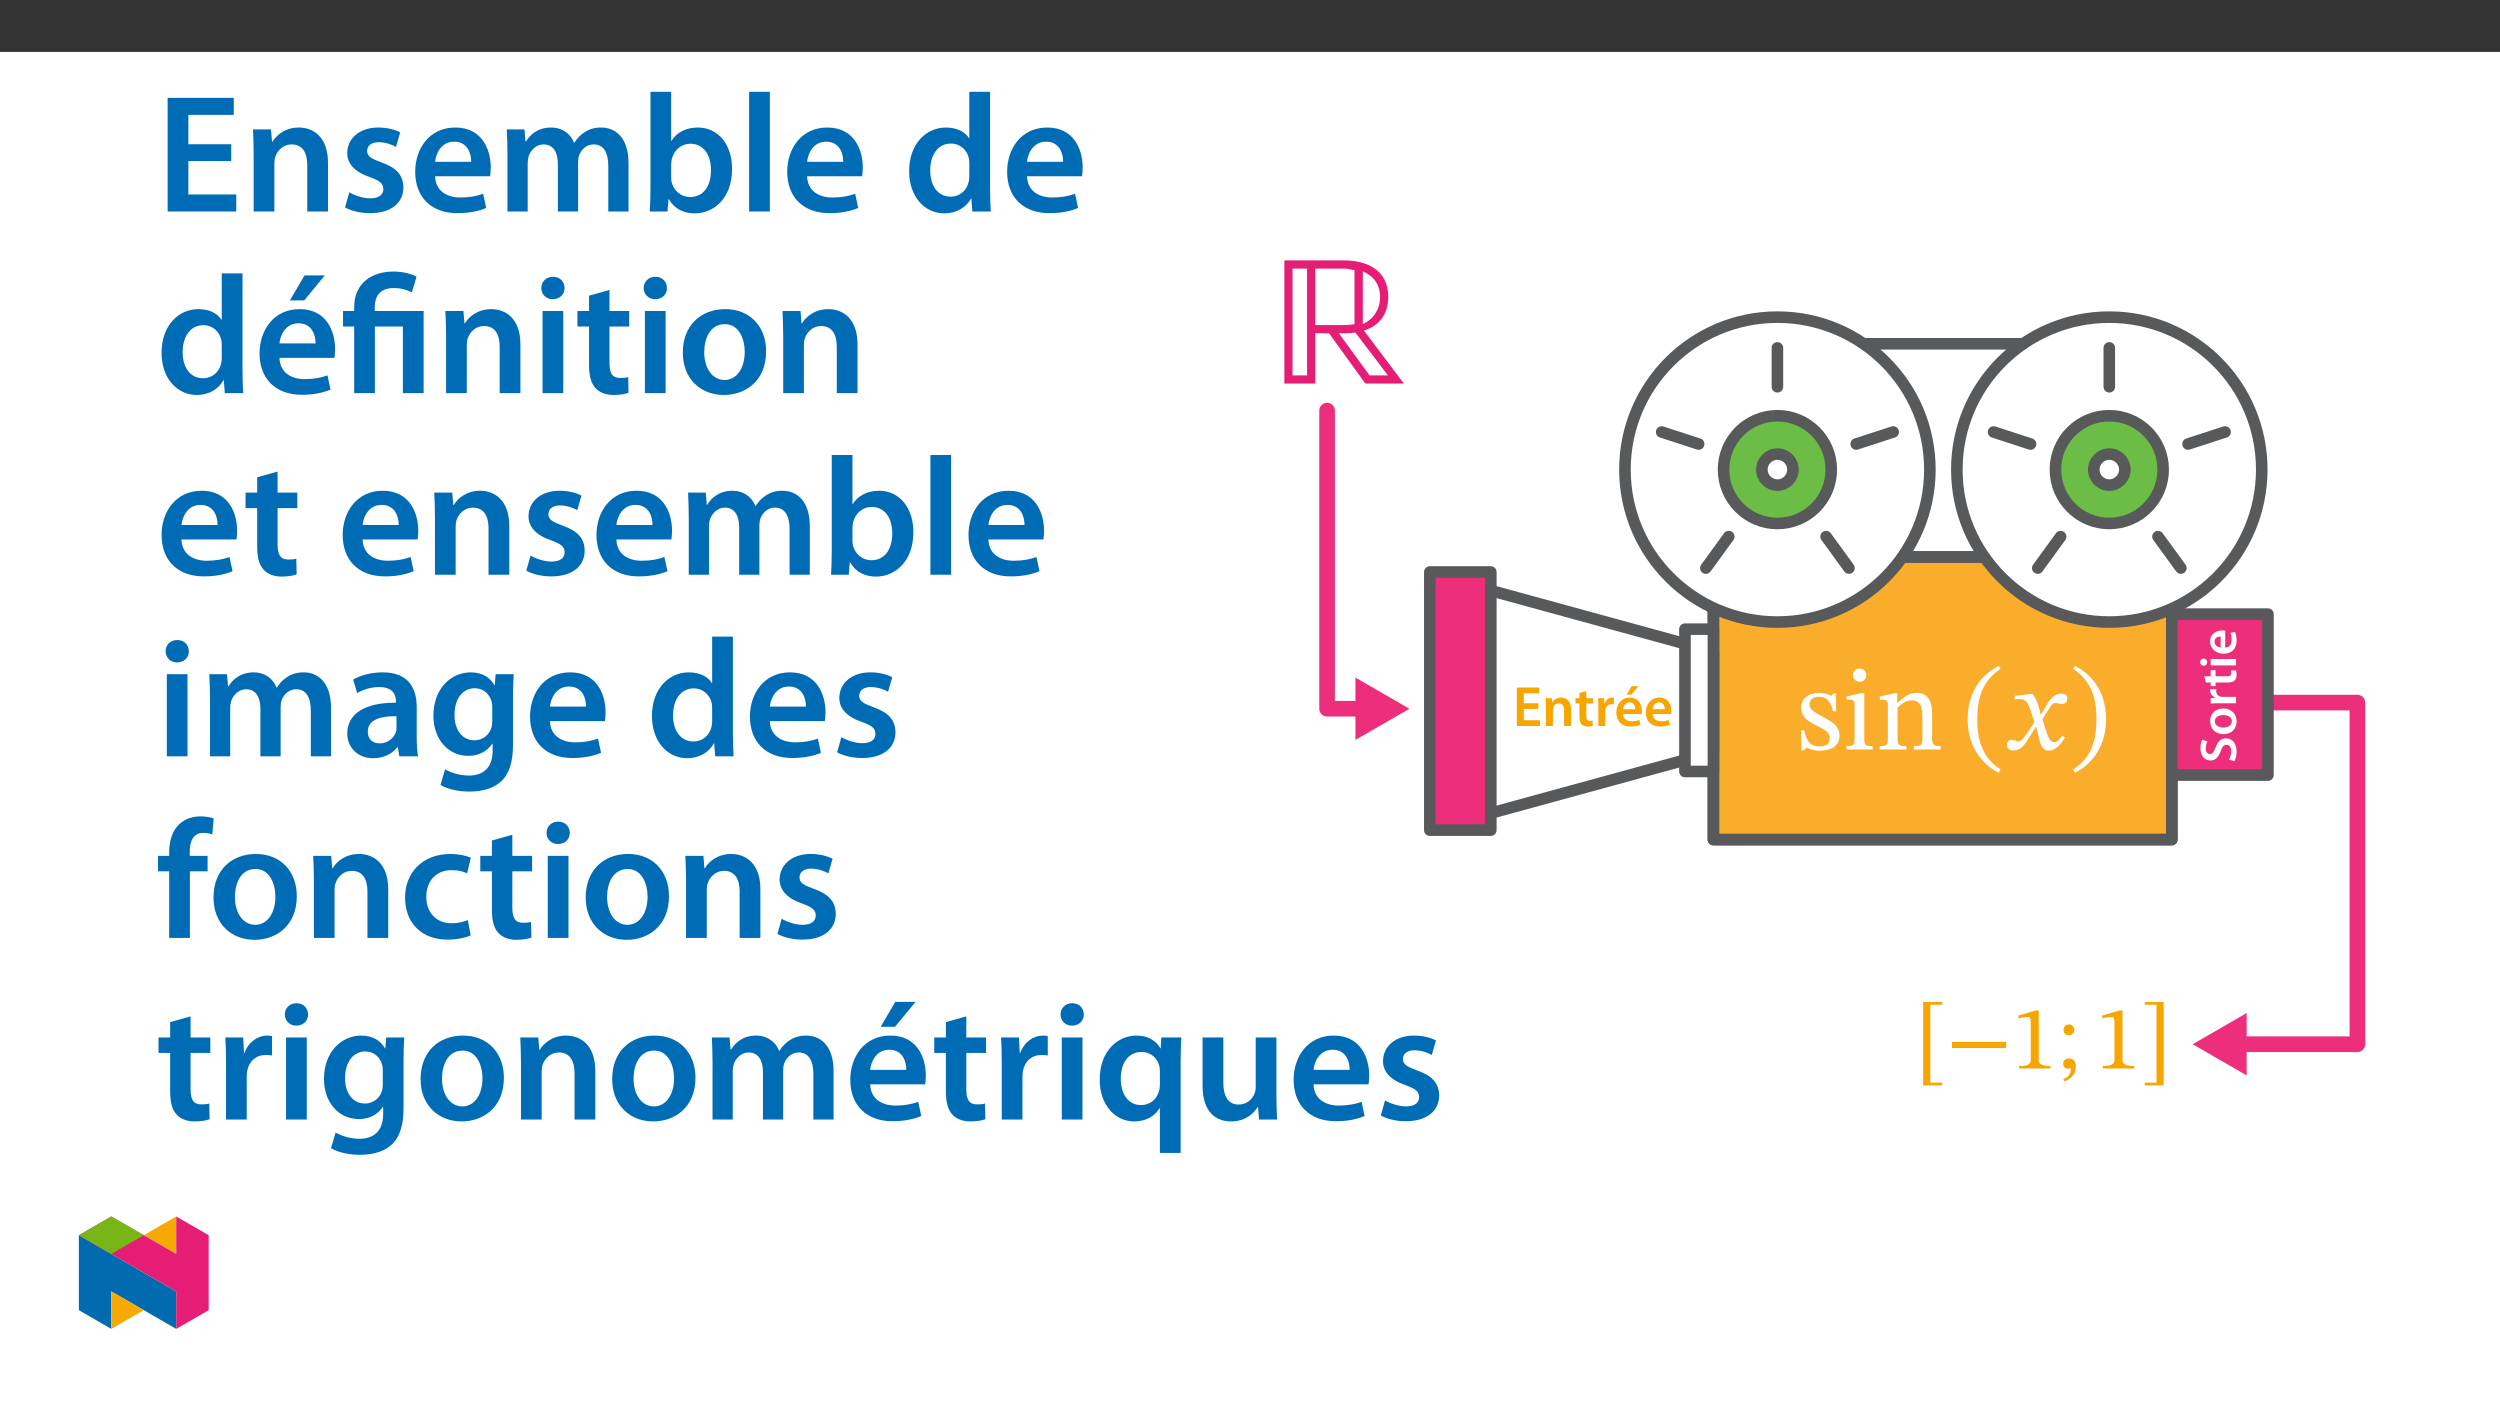
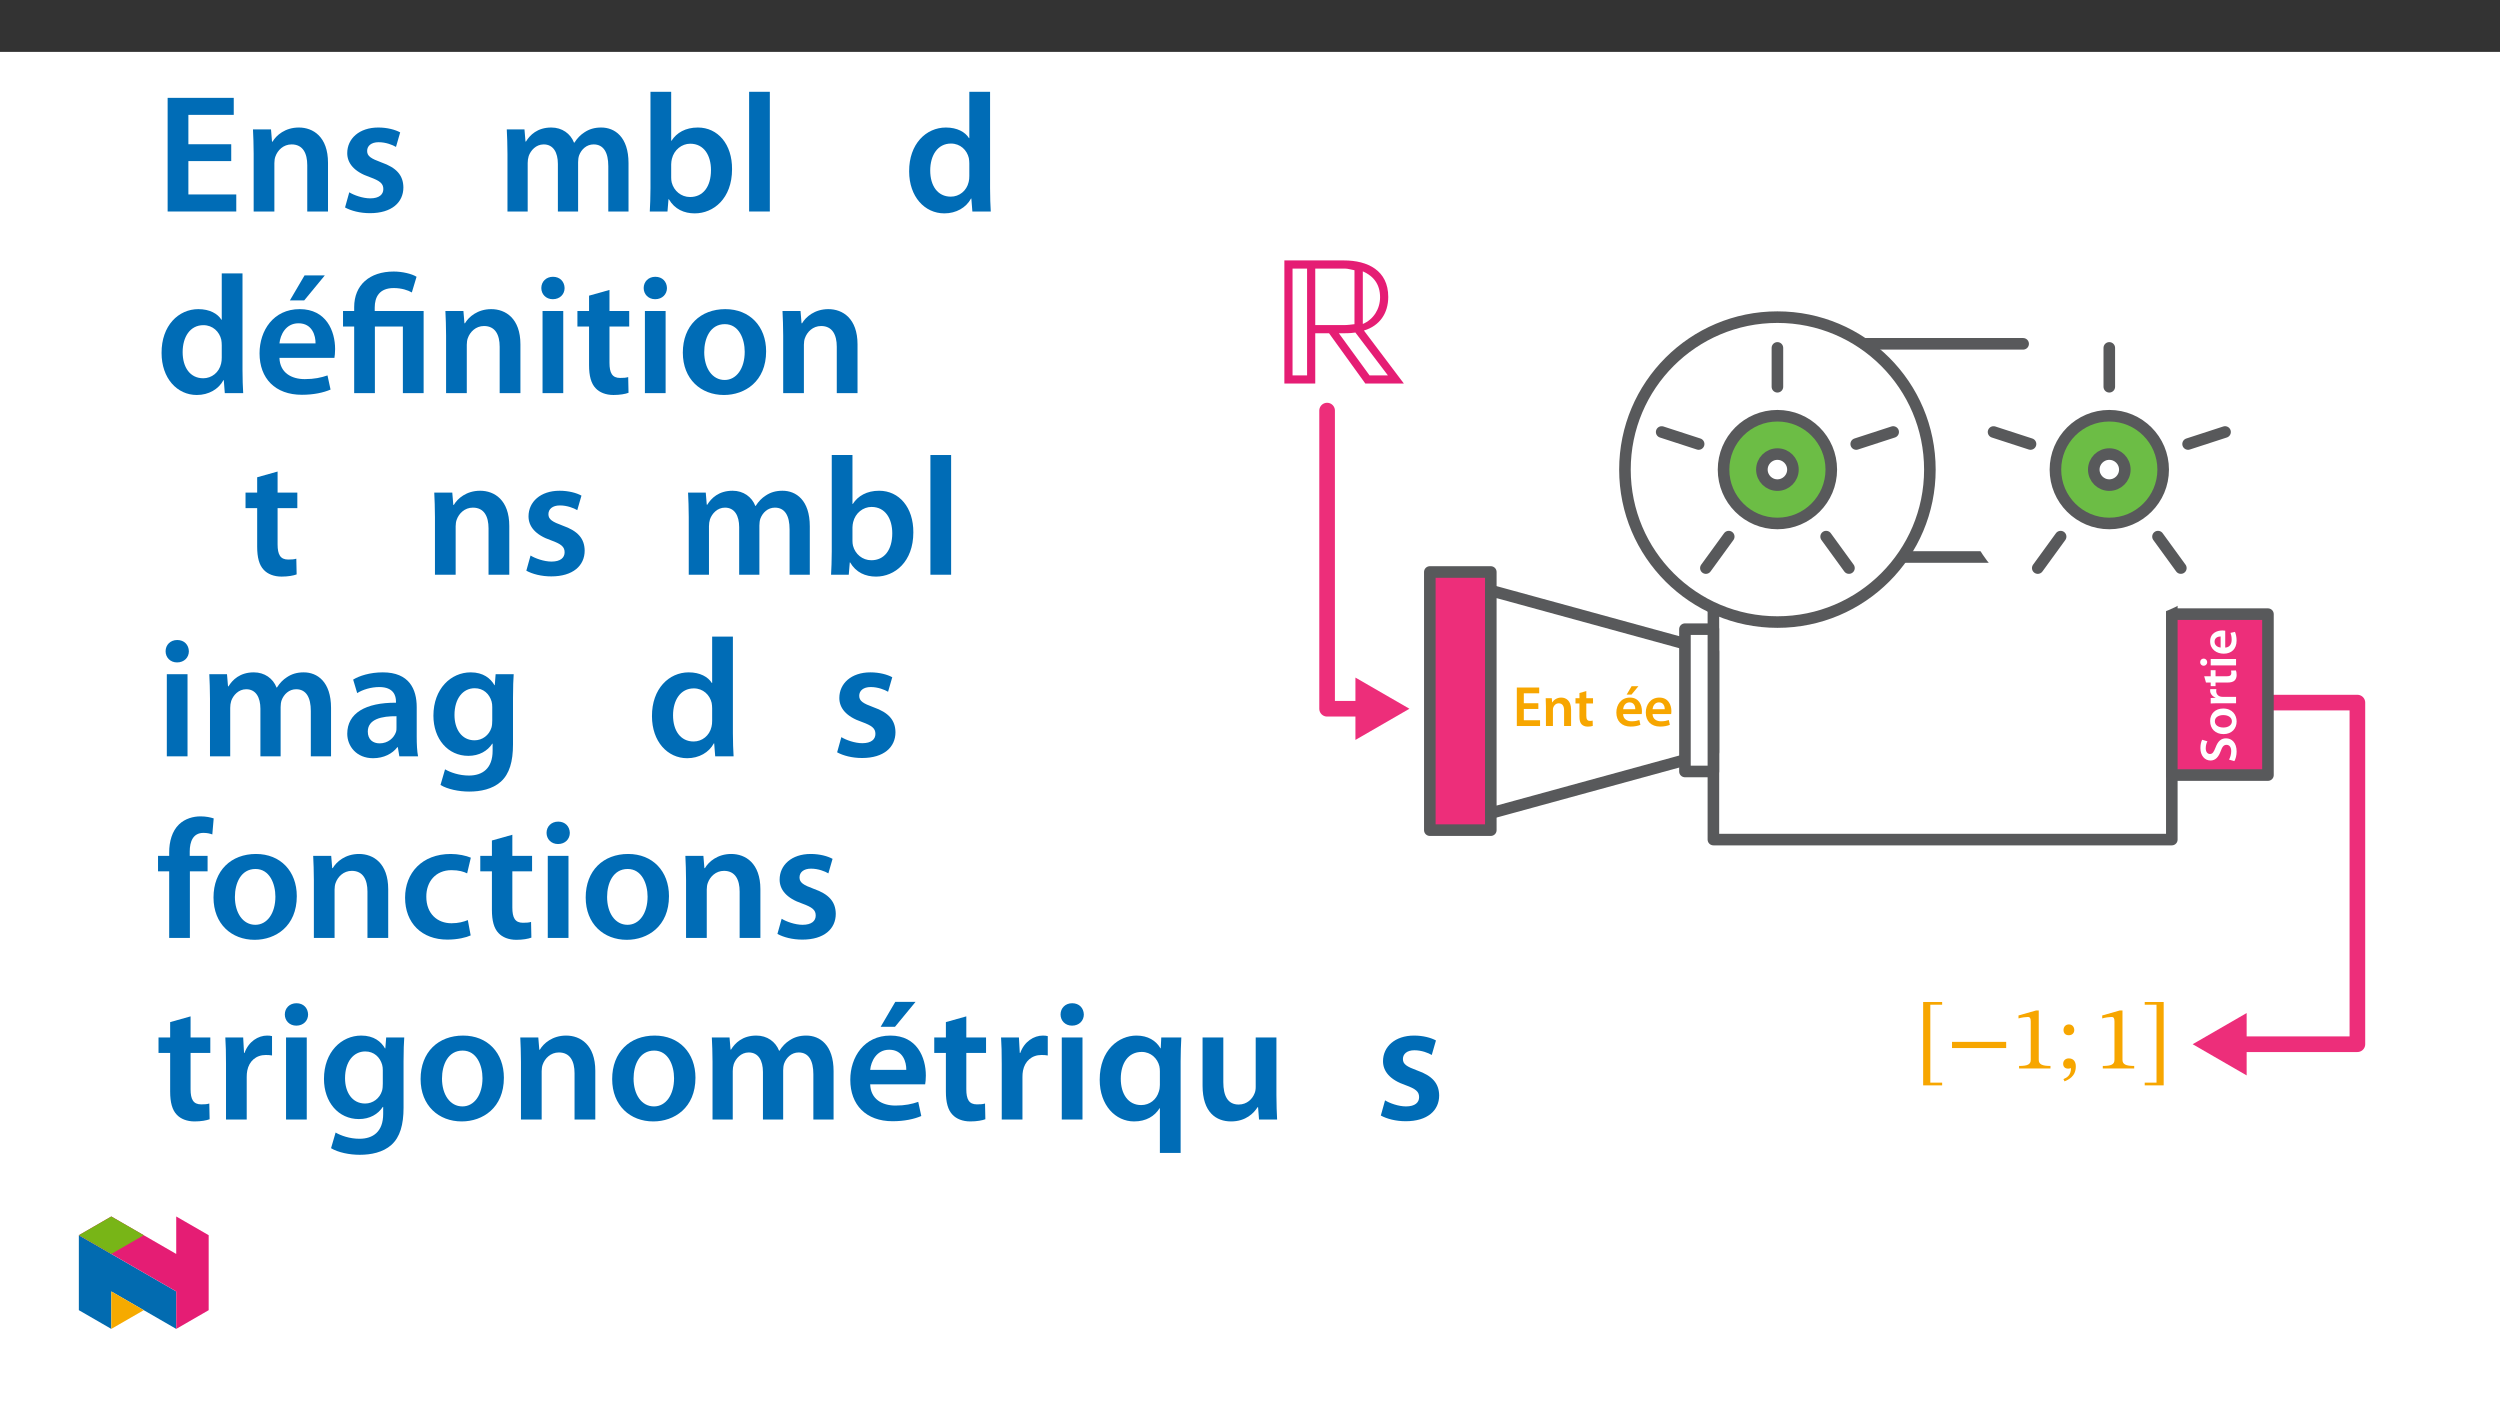
<svg xmlns="http://www.w3.org/2000/svg" xmlns:xlink="http://www.w3.org/1999/xlink" viewBox="0 0 960 540" version="1.1">
  <rect x="0" y="0" width="960" height="540" fill="#333333" stroke="none" />
  <defs>
    <g>
      <symbol overflow="visible" id="glyph0-0">
        <path style="stroke:none;" d="M 0 0 L 10.953 0 L 10.953 -15.344 L 0 -15.344 Z M 5.484 -8.656 L 1.75 -14.25 L 9.203 -14.25 Z M 6.141 -7.672 L 9.859 -13.266 L 9.859 -2.078 Z M 1.75 -1.094 L 5.484 -6.688 L 9.203 -1.094 Z M 1.094 -13.266 L 4.828 -7.672 L 1.094 -2.078 Z M 1.094 -13.266 " />
      </symbol>
      <symbol overflow="visible" id="glyph0-1">
        <path style="stroke:none;" d="M 9.828 -8.75 L 4.25 -8.75 L 4.25 -12.562 L 10.156 -12.562 L 10.156 -14.781 L 1.562 -14.781 L 1.562 0 L 10.484 0 L 10.484 -2.219 L 4.25 -2.219 L 4.25 -6.547 L 9.828 -6.547 Z M 9.828 -8.75 " />
      </symbol>
      <symbol overflow="visible" id="glyph0-2">
        <path style="stroke:none;" d="M 1.453 0 L 4.141 0 L 4.141 -6.297 C 4.141 -6.594 4.188 -6.922 4.281 -7.141 C 4.562 -7.953 5.312 -8.719 6.375 -8.719 C 7.844 -8.719 8.422 -7.562 8.422 -6.031 L 8.422 0 L 11.109 0 L 11.109 -6.328 C 11.109 -9.719 9.188 -10.922 7.328 -10.922 C 5.547 -10.922 4.391 -9.906 3.906 -9.078 L 3.844 -9.078 L 3.703 -10.672 L 1.359 -10.672 C 1.406 -9.75 1.453 -8.719 1.453 -7.5 Z M 1.453 0 " />
      </symbol>
      <symbol overflow="visible" id="glyph0-3">
        <path style="stroke:none;" d="M 1.891 -12.672 L 1.891 -10.672 L 0.375 -10.672 L 0.375 -8.656 L 1.891 -8.656 L 1.891 -3.641 C 1.891 -2.234 2.141 -1.25 2.734 -0.641 C 3.25 -0.094 4.062 0.234 5.062 0.234 C 5.891 0.234 6.625 0.109 7.016 -0.047 L 6.969 -2.078 C 6.672 -2 6.406 -1.969 5.922 -1.969 C 4.891 -1.969 4.531 -2.625 4.531 -3.953 L 4.531 -8.656 L 7.109 -8.656 L 7.109 -10.672 L 4.531 -10.672 L 4.531 -13.422 Z M 1.891 -12.672 " />
      </symbol>
      <symbol overflow="visible" id="glyph0-4">
-         <path style="stroke:none;" d="M 1.453 0 L 4.141 0 L 4.141 -5.547 C 4.141 -5.828 4.172 -6.109 4.203 -6.359 C 4.453 -7.578 5.344 -8.391 6.625 -8.391 C 6.953 -8.391 7.188 -8.375 7.438 -8.328 L 7.438 -10.844 C 7.219 -10.891 7.062 -10.922 6.797 -10.922 C 5.641 -10.922 4.391 -10.156 3.859 -8.656 L 3.797 -8.656 L 3.688 -10.672 L 1.359 -10.672 C 1.422 -9.734 1.453 -8.688 1.453 -7.234 Z M 1.453 0 " />
-       </symbol>
+         </symbol>
      <symbol overflow="visible" id="glyph0-5">
        <path style="stroke:none;" d="M 10.5 -4.578 C 10.547 -4.828 10.594 -5.219 10.594 -5.719 C 10.594 -8.062 9.453 -10.922 5.984 -10.922 C 2.562 -10.922 0.766 -8.141 0.766 -5.172 C 0.766 -1.906 2.812 0.219 6.266 0.219 C 7.797 0.219 9.078 -0.062 10 -0.453 L 9.609 -2.297 C 8.766 -2.016 7.891 -1.812 6.641 -1.812 C 4.906 -1.812 3.422 -2.656 3.359 -4.578 Z M 3.359 -6.469 C 3.469 -7.562 4.172 -9.078 5.828 -9.078 C 7.625 -9.078 8.062 -7.453 8.047 -6.469 Z M 6.625 -15.297 L 4.719 -12.062 L 6.578 -12.062 L 9.25 -15.297 Z M 6.625 -15.297 " />
      </symbol>
      <symbol overflow="visible" id="glyph0-6">
        <path style="stroke:none;" d="M 10.5 -4.578 C 10.547 -4.828 10.594 -5.219 10.594 -5.719 C 10.594 -8.062 9.453 -10.922 5.984 -10.922 C 2.562 -10.922 0.766 -8.141 0.766 -5.172 C 0.766 -1.906 2.812 0.219 6.266 0.219 C 7.797 0.219 9.078 -0.062 10 -0.453 L 9.609 -2.297 C 8.766 -2.016 7.891 -1.812 6.641 -1.812 C 4.906 -1.812 3.422 -2.656 3.359 -4.578 Z M 3.359 -6.469 C 3.469 -7.562 4.172 -9.078 5.828 -9.078 C 7.625 -9.078 8.062 -7.453 8.047 -6.469 Z M 3.359 -6.469 " />
      </symbol>
      <symbol overflow="visible" id="glyph1-0">
        <path style="stroke:none;" d="M 14.344 -7.625 L 14.344 -8.344 C 14.344 -13.219 21.562 -16.719 21.562 -23.312 C 21.562 -27.969 17.656 -29.984 13.266 -29.984 C 8.734 -29.984 5.641 -27.438 5.641 -23.797 C 5.641 -21.703 6.5 -20.672 7.938 -20.672 C 9.016 -20.672 9.953 -21.25 9.953 -22.641 C 9.953 -24.344 9.016 -24.391 9.016 -25.859 C 9.016 -27.25 10.219 -28.281 12.859 -28.281 C 15.734 -28.281 17.531 -26.719 17.531 -23.172 C 17.531 -16.266 12.547 -14.609 12.547 -8.781 L 12.547 -7.625 Z M 16.047 -2.156 C 16.047 -3.547 15.109 -4.797 13.531 -4.797 C 11.875 -4.797 10.891 -3.594 10.891 -2.156 C 10.891 -0.672 11.75 0.359 13.5 0.359 C 15.109 0.359 16.047 -0.719 16.047 -2.156 Z M 26.672 7.578 L 26.672 -35.188 L 0.453 -35.188 L 0.453 7.578 Z M 24.344 5.203 L 2.734 5.203 L 2.734 -32.906 L 24.344 -32.906 Z M 24.344 5.203 " />
      </symbol>
      <symbol overflow="visible" id="glyph1-1">
        <path style="stroke:none;" d="M 1.75 -7.359 L 1.875 0.359 L 2.828 0.359 L 3.766 -0.672 L 3.859 -0.672 C 5.016 -0.172 6.359 0.5 8.969 0.5 C 13 0.5 16.5 -1.125 16.5 -5.328 C 16.5 -8.656 14.297 -10.312 10.219 -12.469 C 6.453 -14.391 4.969 -15.516 4.969 -17.266 C 4.969 -19.281 6.547 -20.219 8.609 -20.219 C 11.344 -20.219 13 -18.922 13.984 -14.656 L 15.203 -14.656 L 15.062 -21.516 L 14.172 -21.516 L 13.406 -20.578 L 13.359 -20.578 C 12.234 -21.109 10.891 -21.734 8.656 -21.734 C 4.797 -21.734 1.797 -19.766 1.797 -16.094 C 1.797 -12.781 3.625 -11.203 7.703 -9.141 C 11.875 -7.078 12.734 -6.234 12.734 -4.125 C 12.734 -2.016 11.125 -1.172 8.875 -1.172 C 5.562 -1.172 3.859 -2.734 2.906 -7.359 Z M 1.75 -7.359 " />
      </symbol>
      <symbol overflow="visible" id="glyph1-2">
-         <path style="stroke:none;" d="M 6.5 -31.062 C 4.938 -31.062 3.938 -29.906 3.938 -28.562 C 3.938 -27.172 4.969 -26 6.5 -26 C 8.062 -26 9.062 -27.172 9.062 -28.562 C 9.062 -29.906 8.062 -31.062 6.5 -31.062 Z M 11.516 -1.25 C 8.516 -1.25 8.297 -1.922 8.297 -4.531 L 8.297 -21.609 L 7.125 -21.609 L 1.484 -20.359 L 1.484 -19.047 C 1.484 -19.047 1.969 -19.141 2.594 -19.141 C 3.906 -19.141 4.578 -18.969 4.578 -17.031 L 4.578 -4.531 C 4.578 -1.969 4.438 -1.25 1.438 -1.25 L 1.438 0 L 11.516 0 Z M 11.516 -1.25 " />
+         <path style="stroke:none;" d="M 6.5 -31.062 C 4.938 -31.062 3.938 -29.906 3.938 -28.562 C 3.938 -27.172 4.969 -26 6.5 -26 C 8.062 -26 9.062 -27.172 9.062 -28.562 C 9.062 -29.906 8.062 -31.062 6.5 -31.062 Z M 11.516 -1.25 C 8.516 -1.25 8.297 -1.922 8.297 -4.531 L 8.297 -21.609 L 7.125 -21.609 L 1.484 -20.359 L 1.484 -19.047 C 1.484 -19.047 1.969 -19.141 2.594 -19.141 C 3.906 -19.141 4.578 -18.969 4.578 -17.031 L 4.578 -4.531 C 4.578 -1.969 4.438 -1.25 1.438 -1.25 L 1.438 0 L 11.516 0 Z " />
      </symbol>
      <symbol overflow="visible" id="glyph1-3">
        <path style="stroke:none;" d="M 21.562 -13.766 C 21.562 -18.922 19.641 -21.734 15.562 -21.734 C 12.734 -21.734 10.766 -20.125 8.344 -17.969 L 8.156 -17.969 L 8.203 -21.609 L 7.172 -21.609 L 1.484 -20.312 L 1.484 -19 C 1.484 -19 1.922 -19.094 2.688 -19.094 C 3.906 -19.094 4.578 -18.734 4.578 -17.125 L 4.578 -4.531 C 4.578 -2.016 4.438 -1.25 1.438 -1.25 L 1.438 0 L 11.703 0 L 11.703 -1.25 C 8.469 -1.25 8.297 -2.016 8.297 -4.531 L 8.297 -16.047 C 9.641 -17.266 11.297 -18.875 13.719 -18.875 C 15.734 -18.875 17.844 -18.016 17.844 -12.641 L 17.844 -4.531 C 17.844 -2.016 17.703 -1.25 14.531 -1.25 L 14.531 0 L 24.875 0 L 24.875 -1.25 C 21.875 -1.25 21.562 -2.016 21.562 -4.531 Z M 21.562 -13.766 " />
      </symbol>
      <symbol overflow="visible" id="glyph2-0">
        <path style="stroke:none;" d="M 14.344 -7.625 L 14.344 -8.344 C 14.344 -13.219 21.562 -16.719 21.562 -23.312 C 21.562 -27.969 17.656 -29.984 13.266 -29.984 C 8.734 -29.984 5.641 -27.438 5.641 -23.797 C 5.641 -21.703 6.5 -20.672 7.938 -20.672 C 9.016 -20.672 9.953 -21.25 9.953 -22.641 C 9.953 -24.344 9.016 -24.391 9.016 -25.859 C 9.016 -27.25 10.219 -28.281 12.859 -28.281 C 15.734 -28.281 17.531 -26.719 17.531 -23.172 C 17.531 -16.266 12.547 -14.609 12.547 -8.781 L 12.547 -7.625 Z M 16.047 -2.156 C 16.047 -3.547 15.109 -4.797 13.531 -4.797 C 11.875 -4.797 10.891 -3.594 10.891 -2.156 C 10.891 -0.672 11.75 0.359 13.5 0.359 C 15.109 0.359 16.047 -0.719 16.047 -2.156 Z M 26.672 7.578 L 26.672 -35.188 L 0.453 -35.188 L 0.453 7.578 Z M 24.344 5.203 L 2.734 5.203 L 2.734 -32.906 L 24.344 -32.906 Z M 24.344 5.203 " />
      </symbol>
      <symbol overflow="visible" id="glyph2-1">
        <path style="stroke:none;" d="M 1.922 -12.281 C 1.922 -2.422 6.641 4.625 13.859 8.344 L 14.562 7.078 C 8.031 2.781 5.609 -3.266 5.609 -12.281 C 5.609 -21.203 8.031 -27.203 14.562 -31.562 L 13.859 -32.719 C 6.641 -29.047 1.922 -22.062 1.922 -12.281 Z M 1.922 -12.281 " />
      </symbol>
      <symbol overflow="visible" id="glyph2-2">
        <path style="stroke:none;" d="M 14.125 -13.359 L 13.984 -13.359 L 13.453 -15.641 C 12.828 -18.062 11.969 -20.031 10.891 -21.297 L 10.219 -21.297 L 3.984 -20.578 L 3.984 -19.234 C 3.984 -19.234 4.656 -19.359 5.375 -19.359 C 8.344 -19.406 9.094 -18.203 10.312 -14.438 L 11.562 -10.359 L 8.344 -5.641 C 6.594 -3.141 5.781 -3.094 5.609 -3.094 C 4.844 -3.094 3.766 -3.672 2.781 -3.672 C 1.703 -3.672 1.031 -2.688 1.031 -1.797 C 1.031 -0.672 1.703 0.406 3.625 0.406 C 6.328 0.406 7.797 -1.703 9.234 -4.031 L 12.109 -8.703 L 12.281 -8.703 L 13.406 -4.172 C 14.031 -1.25 15.016 0.453 17.078 0.453 C 20.125 0.453 22.016 -2.594 23.312 -4.578 L 22.375 -5.297 C 21.156 -3.672 20.312 -2.781 19.141 -2.781 C 17.75 -2.781 16.859 -4.438 15.594 -8.562 L 14.656 -11.609 L 17.391 -15.953 C 18.156 -17.219 18.781 -17.844 19.812 -17.844 C 20.391 -17.844 21.422 -17.391 22.141 -17.391 C 23.359 -17.391 24.203 -18.422 24.203 -19.5 C 24.203 -20.75 23.672 -21.469 21.969 -21.469 C 19.328 -21.469 17.531 -19.281 16.312 -17.125 Z M 14.125 -13.359 " />
      </symbol>
      <symbol overflow="visible" id="glyph2-3">
        <path style="stroke:none;" d="M 14.031 -12.281 C 14.031 -22.062 9.328 -29.047 2.109 -32.719 L 1.391 -31.562 C 7.938 -27.203 10.359 -21.203 10.359 -12.281 C 10.359 -3.266 7.938 2.781 1.391 7.078 L 2.109 8.344 C 9.328 4.625 14.031 -2.422 14.031 -12.281 Z M 14.031 -12.281 " />
      </symbol>
      <symbol overflow="visible" id="glyph3-0">
        <path style="stroke:none;" d="M 0 0 L 0 -9.953 L -13.984 -9.953 L -13.984 0 Z M -7.906 -4.984 L -12.953 -1.609 L -12.953 -8.328 Z M -6.969 -5.578 L -12.047 -8.969 L -1.938 -8.969 L -7 -5.578 Z M -1 -1.594 L -6.078 -4.984 L -1.031 -8.328 L -1.031 -1.609 Z M -12.047 -1 L -7 -4.359 L -1.938 -1 Z M -12.047 -1 " />
      </symbol>
      <symbol overflow="visible" id="glyph3-1">
        <path style="stroke:none;" d="M -0.641 -0.812 C -0.172 -1.547 0.219 -3.031 0.219 -4.469 C 0.219 -7.906 -1.672 -9.547 -3.844 -9.547 C -5.781 -9.547 -6.969 -8.422 -7.844 -6.094 C -8.547 -4.297 -9 -3.531 -10.047 -3.531 C -10.844 -3.531 -11.641 -4.188 -11.641 -5.734 C -11.641 -7 -11.25 -7.922 -11 -8.406 L -13.016 -9 C -13.375 -8.312 -13.688 -7.25 -13.688 -5.797 C -13.688 -2.875 -12.016 -1.031 -9.797 -1.031 C -7.875 -1.031 -6.672 -2.453 -5.875 -4.688 C -5.266 -6.375 -4.688 -7.047 -3.672 -7.047 C -2.562 -7.047 -1.859 -6.172 -1.859 -4.625 C -1.859 -3.359 -2.25 -2.156 -2.703 -1.375 L -0.641 -0.797 Z M -0.641 -0.812 " />
      </symbol>
      <symbol overflow="visible" id="glyph3-2">
        <path style="stroke:none;" d="M -9.953 -5.719 C -9.953 -2.781 -7.984 -0.703 -4.797 -0.703 C -1.672 -0.703 0.219 -2.828 0.219 -5.562 C 0.219 -8.031 -1.391 -10.531 -4.953 -10.531 C -7.906 -10.531 -9.953 -8.609 -9.953 -5.719 Z M -8.141 -5.656 C -8.141 -7.328 -6.422 -8.016 -4.906 -8.016 C -2.922 -8.016 -1.594 -7.031 -1.594 -5.641 C -1.594 -4.156 -2.984 -3.234 -4.859 -3.234 C -6.469 -3.234 -8.141 -3.922 -8.141 -5.656 Z M -8.141 -5.656 " />
      </symbol>
      <symbol overflow="visible" id="glyph3-3">
        <path style="stroke:none;" d="M 0 -1.312 L 0 -3.766 L -5.062 -3.766 C -5.312 -3.766 -5.578 -3.781 -5.797 -3.828 C -6.906 -4.047 -7.625 -4.859 -7.625 -6.016 C -7.625 -6.312 -7.609 -6.531 -7.562 -6.75 L -9.906 -6.75 C -9.938 -6.547 -9.953 -6.422 -9.953 -6.172 C -9.953 -5.125 -9.25 -3.984 -7.906 -3.5 L -7.906 -3.422 L -9.734 -3.328 L -9.734 -1.219 C -8.859 -1.297 -7.906 -1.312 -6.594 -1.312 Z M 0 -1.312 " />
      </symbol>
      <symbol overflow="visible" id="glyph3-4">
        <path style="stroke:none;" d="M -11.531 -1.719 L -9.734 -1.719 L -9.734 -0.344 L -7.875 -0.344 L -7.875 -1.719 L -3.328 -1.719 C -2.047 -1.719 -1.141 -1.953 -0.578 -2.484 C -0.078 -2.953 0.219 -3.688 0.219 -4.609 C 0.219 -5.359 0.094 -6.016 -0.047 -6.375 L -1.938 -6.312 C -1.859 -6.062 -1.828 -5.812 -1.828 -5.375 C -1.828 -4.438 -2.406 -4.125 -3.609 -4.125 L -7.875 -4.125 L -7.875 -6.453 L -9.734 -6.453 L -9.734 -4.125 L -12.234 -4.125 L -11.547 -1.719 Z M -11.531 -1.719 " />
      </symbol>
      <symbol overflow="visible" id="glyph3-5">
        <path style="stroke:none;" d="M -0.016 -3.766 L -9.734 -3.766 L -9.734 -1.312 L 0 -1.312 L 0 -3.766 Z M -13.781 -2.547 C -13.781 -1.734 -13.188 -1.172 -12.438 -1.172 C -11.719 -1.172 -11.094 -1.719 -11.094 -2.531 C -11.094 -3.391 -11.719 -3.922 -12.438 -3.922 C -13.188 -3.906 -13.781 -3.391 -13.781 -2.547 Z M -13.781 -2.547 " />
      </symbol>
      <symbol overflow="visible" id="glyph3-6">
        <path style="stroke:none;" d="M -4.188 -9.547 C -4.406 -9.578 -4.766 -9.625 -5.219 -9.625 C -7.344 -9.625 -9.953 -8.594 -9.953 -5.438 C -9.953 -2.328 -7.406 -0.703 -4.719 -0.703 C -1.75 -0.703 0.203 -2.547 0.203 -5.703 C 0.203 -7.094 -0.062 -8.25 -0.422 -9.078 L -2.125 -8.703 C -1.875 -7.969 -1.688 -7.172 -1.688 -6.031 C -1.688 -4.469 -2.438 -3.109 -4.156 -3.047 L -4.156 -9.516 Z M -5.891 -3.047 C -6.891 -3.141 -8.25 -3.781 -8.25 -5.297 C -8.25 -6.938 -6.797 -7.328 -5.922 -7.312 L -5.922 -3.047 Z M -5.891 -3.047 " />
      </symbol>
      <symbol overflow="visible" id="glyph4-0">
        <path style="stroke:none;" d="M 11.156 -5.922 L 11.156 -6.484 C 11.156 -10.281 16.781 -13.016 16.781 -18.141 C 16.781 -21.766 13.734 -23.328 10.328 -23.328 C 6.797 -23.328 4.391 -21.344 4.391 -18.516 C 4.391 -16.875 5.062 -16.078 6.172 -16.078 C 7.016 -16.078 7.75 -16.531 7.75 -17.609 C 7.75 -18.938 7.016 -18.969 7.016 -20.125 C 7.016 -21.203 7.953 -22 10.016 -22 C 12.234 -22 13.641 -20.781 13.641 -18.031 C 13.641 -12.656 9.766 -11.375 9.766 -6.828 L 9.766 -5.922 Z M 12.484 -1.672 C 12.484 -2.75 11.75 -3.734 10.531 -3.734 C 9.234 -3.734 8.469 -2.797 8.469 -1.672 C 8.469 -0.516 9.141 0.281 10.5 0.281 C 11.75 0.281 12.484 -0.562 12.484 -1.672 Z M 20.75 5.891 L 20.75 -27.375 L 0.344 -27.375 L 0.344 5.891 Z M 18.938 4.047 L 2.125 4.047 L 2.125 -25.594 L 18.938 -25.594 Z M 18.938 4.047 " />
      </symbol>
      <symbol overflow="visible" id="glyph4-1">
        <path style="stroke:none;" d="M 10.469 6.484 L 10.469 5.438 L 5.922 5.438 L 5.922 -24.484 L 10.469 -24.484 L 10.469 -25.531 L 3.172 -25.531 L 3.172 6.484 Z M 10.469 6.484 " />
      </symbol>
      <symbol overflow="visible" id="glyph4-2">
        <path style="stroke:none;" d="M 22.953 -7.844 L 22.953 -10.219 L 2.156 -10.219 L 2.156 -7.844 Z M 22.953 -7.844 " />
      </symbol>
      <symbol overflow="visible" id="glyph4-3">
        <path style="stroke:none;" d="M 14.859 0 L 14.859 -0.969 C 11.641 -0.969 10.359 -1.609 10.359 -3.312 L 10.359 -22.281 L 9.344 -22.281 L 2.578 -20.359 L 2.578 -19.219 C 3.656 -19.562 5.438 -19.781 6.141 -19.781 C 7.016 -19.781 7.281 -19.281 7.281 -18.062 L 7.281 -3.312 C 7.281 -1.562 6.062 -0.969 2.797 -0.969 L 2.797 0 Z M 14.859 0 " />
      </symbol>
      <symbol overflow="visible" id="glyph4-4">
        <path style="stroke:none;" d="M 3 4.953 C 4.391 4.328 7.328 3.141 7.328 -0.797 C 7.328 -2.719 6.375 -3.875 4.641 -3.875 C 3.25 -3.875 2.469 -2.922 2.469 -1.812 C 2.469 -0.797 3.031 0.062 4.391 0.062 C 4.781 0.062 5.094 0 5.469 -0.141 C 5.469 2.688 3.875 3.516 2.578 4.078 Z M 6.734 -14.75 C 6.734 -15.906 6 -16.922 4.672 -16.922 C 3.391 -16.922 2.609 -15.938 2.609 -14.781 C 2.609 -13.594 3.281 -12.766 4.641 -12.766 C 6 -12.766 6.734 -13.672 6.734 -14.75 Z M 6.734 -14.75 " />
      </symbol>
      <symbol overflow="visible" id="glyph4-5">
        <path style="stroke:none;" d="M 8.922 6.484 L 8.922 -25.531 L 1.641 -25.531 L 1.641 -24.484 L 6.172 -24.484 L 6.172 5.438 L 1.641 5.438 L 1.641 6.484 Z M 8.922 6.484 " />
      </symbol>
      <symbol overflow="visible" id="glyph5-0">
        <path style="stroke:none;" d="M 22.312 -11.859 L 22.312 -12.969 C 22.312 -20.578 33.547 -26.016 33.547 -36.266 C 33.547 -43.516 27.469 -46.656 20.641 -46.656 C 13.594 -46.656 8.781 -42.672 8.781 -37.031 C 8.781 -33.75 10.109 -32.141 12.344 -32.141 C 14.016 -32.141 15.484 -33.047 15.484 -35.219 C 15.484 -37.859 14.016 -37.938 14.016 -40.234 C 14.016 -42.406 15.906 -44 20.016 -44 C 24.484 -44 27.266 -41.562 27.266 -36.047 C 27.266 -25.312 19.531 -22.734 19.531 -13.672 L 19.531 -11.859 Z M 24.969 -3.344 C 24.969 -5.516 23.5 -7.469 21.062 -7.469 C 18.484 -7.469 16.953 -5.578 16.953 -3.344 C 16.953 -1.047 18.266 0.562 20.984 0.562 C 23.5 0.562 24.969 -1.109 24.969 -3.344 Z M 41.484 11.781 L 41.484 -54.734 L 0.703 -54.734 L 0.703 11.781 Z M 37.859 8.094 L 4.25 8.094 L 4.25 -51.188 L 37.859 -51.188 Z M 37.859 8.094 " />
      </symbol>
      <symbol overflow="visible" id="glyph5-1">
        <path style="stroke:none;" d="M 50.844 0 L 35.5 -20.359 C 41.562 -22.172 44.844 -26.984 44.844 -33.266 C 44.844 -43.438 36.953 -47.281 27.828 -47.281 L 4.953 -47.281 L 4.953 0 L 16.812 0 L 16.812 -19.312 L 22.109 -19.312 L 36.047 0 Z M 35.078 -43.094 C 39.328 -41.219 41.703 -38 41.703 -33.125 C 41.703 -28.656 39.188 -24.609 35.078 -22.875 Z M 31.875 -22.797 C 30.609 -22.656 29.281 -22.453 27.969 -22.453 L 16.812 -22.453 L 16.812 -44.141 L 28.312 -44.141 C 29.422 -44.141 30.828 -43.656 31.875 -43.516 Z M 44.703 -3.141 L 37.656 -3.141 L 25.875 -19.312 C 27.969 -19.312 30.125 -19.25 32.219 -19.594 Z M 13.672 -3.141 L 8.094 -3.141 L 8.094 -44.141 L 13.672 -44.141 Z M 13.672 -3.141 " />
      </symbol>
      <symbol overflow="visible" id="glyph6-0">
        <path style="stroke:none;" d="M 0 0 L 32.375 0 L 32.375 -45.328 L 0 -45.328 Z M 16.188 -25.578 L 5.188 -42.094 L 27.188 -42.094 Z M 18.125 -22.656 L 29.141 -39.172 L 29.141 -6.156 Z M 5.188 -3.234 L 16.188 -19.75 L 27.188 -3.234 Z M 3.234 -39.172 L 14.25 -22.656 L 3.234 -6.156 Z M 3.234 -39.172 " />
      </symbol>
      <symbol overflow="visible" id="glyph6-1">
        <path style="stroke:none;" d="M 29.016 -25.828 L 12.562 -25.828 L 12.562 -37.109 L 29.984 -37.109 L 29.984 -43.641 L 4.594 -43.641 L 4.594 0 L 30.953 0 L 30.953 -6.547 L 12.562 -6.547 L 12.562 -19.359 L 29.016 -19.359 Z M 29.016 -25.828 " />
      </symbol>
      <symbol overflow="visible" id="glyph6-2">
        <path style="stroke:none;" d="M 4.281 0 L 12.234 0 L 12.234 -18.578 C 12.234 -19.484 12.375 -20.469 12.625 -21.109 C 13.469 -23.5 15.672 -25.766 18.844 -25.766 C 23.188 -25.766 24.859 -22.344 24.859 -17.812 L 24.859 0 L 32.828 0 L 32.828 -18.719 C 32.828 -28.688 27.125 -32.25 21.625 -32.25 C 16.375 -32.25 12.953 -29.266 11.531 -26.812 L 11.328 -26.812 L 10.938 -31.531 L 4.016 -31.531 C 4.141 -28.812 4.281 -25.766 4.281 -22.141 Z M 4.281 0 " />
      </symbol>
      <symbol overflow="visible" id="glyph6-3">
        <path style="stroke:none;" d="M 2.328 -1.547 C 4.656 -0.266 8.094 0.641 11.906 0.641 C 20.266 0.641 24.734 -3.5 24.734 -9.266 C 24.672 -13.922 22.078 -16.828 16.312 -18.844 C 12.297 -20.328 10.812 -21.234 10.812 -23.25 C 10.812 -25.188 12.375 -26.609 15.219 -26.609 C 18 -26.609 20.594 -25.578 21.891 -24.797 L 23.5 -30.375 C 21.625 -31.406 18.578 -32.25 15.094 -32.25 C 7.766 -32.25 3.172 -27.969 3.172 -22.406 C 3.172 -18.641 5.703 -15.281 11.844 -13.203 C 15.734 -11.781 17.031 -10.75 17.031 -8.609 C 17.031 -6.547 15.469 -5.047 11.984 -5.047 C 9.125 -5.047 5.703 -6.281 3.953 -7.375 Z M 2.328 -1.547 " />
      </symbol>
      <symbol overflow="visible" id="glyph6-4">
-         <path style="stroke:none;" d="M 31.016 -13.531 C 31.141 -14.25 31.281 -15.406 31.281 -16.906 C 31.281 -23.828 27.906 -32.25 17.672 -32.25 C 7.578 -32.25 2.266 -24.016 2.266 -15.281 C 2.266 -5.641 8.281 0.641 18.516 0.641 C 23.047 0.641 26.812 -0.188 29.531 -1.359 L 28.359 -6.797 C 25.906 -5.953 23.312 -5.375 19.625 -5.375 C 14.5 -5.375 10.094 -7.828 9.906 -13.531 Z M 9.906 -19.094 C 10.234 -22.344 12.297 -26.812 17.219 -26.812 C 22.531 -26.812 23.828 -22.016 23.766 -19.094 Z M 9.906 -19.094 " />
-       </symbol>
+         </symbol>
      <symbol overflow="visible" id="glyph6-5">
        <path style="stroke:none;" d="M 4.281 0 L 12.047 0 L 12.047 -18.641 C 12.047 -19.547 12.172 -20.469 12.438 -21.297 C 13.203 -23.438 15.219 -25.766 18.188 -25.766 C 21.891 -25.766 23.641 -22.656 23.641 -18.266 L 23.641 0 L 31.406 0 L 31.406 -18.906 C 31.406 -19.812 31.531 -20.844 31.797 -21.562 C 32.641 -23.828 34.641 -25.766 37.359 -25.766 C 41.188 -25.766 43 -22.656 43 -17.422 L 43 0 L 50.766 0 L 50.766 -18.578 C 50.766 -28.688 45.453 -32.25 40.281 -32.25 C 37.625 -32.25 35.609 -31.594 33.797 -30.375 C 32.375 -29.469 31.078 -28.172 29.984 -26.422 L 29.844 -26.422 C 28.484 -29.922 25.25 -32.25 21.109 -32.25 C 15.734 -32.25 12.891 -29.328 11.391 -26.875 L 11.203 -26.875 L 10.812 -31.531 L 4.016 -31.531 C 4.141 -28.812 4.281 -25.766 4.281 -22.141 Z M 4.281 0 " />
      </symbol>
      <symbol overflow="visible" id="glyph6-6">
        <path style="stroke:none;" d="M 4.281 -8.875 C 4.281 -5.641 4.141 -2.141 4.016 0 L 10.812 0 L 11.203 -4.734 L 11.328 -4.734 C 13.594 -0.844 17.219 0.719 21.297 0.719 C 28.422 0.719 35.609 -4.922 35.609 -16.25 C 35.672 -25.828 30.172 -32.25 22.469 -32.25 C 17.734 -32.25 14.312 -30.234 12.375 -27.188 L 12.234 -27.188 L 12.234 -45.969 L 4.281 -45.969 Z M 12.234 -18.125 C 12.234 -18.906 12.375 -19.625 12.5 -20.203 C 13.344 -23.703 16.312 -26.031 19.547 -26.031 C 24.859 -26.031 27.516 -21.5 27.516 -15.922 C 27.516 -9.516 24.469 -5.562 19.484 -5.562 C 16.062 -5.562 13.281 -7.906 12.438 -11.141 C 12.297 -11.719 12.234 -12.375 12.234 -13.016 Z M 12.234 -18.125 " />
      </symbol>
      <symbol overflow="visible" id="glyph6-7">
        <path style="stroke:none;" d="M 4.281 0 L 12.234 0 L 12.234 -45.969 L 4.281 -45.969 Z M 4.281 0 " />
      </symbol>
      <symbol overflow="visible" id="glyph6-8">
        <path style="stroke:none;" d="M 25.375 -45.969 L 25.375 -28.172 L 25.25 -28.172 C 23.828 -30.5 20.719 -32.25 16.375 -32.25 C 8.812 -32.25 2.203 -25.969 2.266 -15.406 C 2.266 -5.703 8.219 0.719 15.797 0.719 C 20.328 0.719 24.156 -1.484 26.031 -4.984 L 26.156 -4.984 L 26.547 0 L 33.609 0 C 33.469 -2.141 33.344 -5.641 33.344 -8.875 L 33.344 -45.969 Z M 25.375 -13.656 C 25.375 -12.828 25.312 -12.047 25.125 -11.328 C 24.344 -7.906 21.5 -5.703 18.266 -5.703 C 13.203 -5.703 10.359 -9.906 10.359 -15.734 C 10.359 -21.562 13.203 -26.094 18.328 -26.094 C 21.953 -26.094 24.469 -23.562 25.188 -20.531 C 25.312 -19.875 25.375 -19.031 25.375 -18.391 Z M 25.375 -13.656 " />
      </symbol>
      <symbol overflow="visible" id="glyph6-9">
        <path style="stroke:none;" d="M 31.016 -13.531 C 31.141 -14.25 31.281 -15.406 31.281 -16.906 C 31.281 -23.828 27.906 -32.25 17.672 -32.25 C 7.578 -32.25 2.266 -24.016 2.266 -15.281 C 2.266 -5.641 8.281 0.641 18.516 0.641 C 23.047 0.641 26.812 -0.188 29.531 -1.359 L 28.359 -6.797 C 25.906 -5.953 23.312 -5.375 19.625 -5.375 C 14.5 -5.375 10.094 -7.828 9.906 -13.531 Z M 9.906 -19.094 C 10.234 -22.344 12.297 -26.812 17.219 -26.812 C 22.531 -26.812 23.828 -22.016 23.766 -19.094 Z M 19.547 -45.203 L 13.922 -35.609 L 19.422 -35.609 L 27.328 -45.203 Z M 19.547 -45.203 " />
      </symbol>
      <symbol overflow="visible" id="glyph6-10">
        <path style="stroke:none;" d="M 13.141 0 L 13.141 -25.578 L 23.891 -25.578 L 23.891 0 L 31.859 0 L 31.859 -31.531 L 13.078 -31.531 L 13.078 -32.828 C 13.078 -36.969 14.891 -40.344 20.391 -40.344 C 23.375 -40.344 25.906 -39.5 27.328 -38.656 L 29.141 -44.672 C 27.328 -45.844 23.562 -46.688 20.391 -46.688 C 11.078 -46.688 5.188 -41.5 5.188 -33.016 L 5.188 -31.531 L 0.906 -31.531 L 0.906 -25.578 L 5.188 -25.578 L 5.188 0 Z M 13.141 0 " />
      </symbol>
      <symbol overflow="visible" id="glyph6-11">
        <path style="stroke:none;" d="M 12.234 0 L 12.234 -31.531 L 4.281 -31.531 L 4.281 0 Z M 8.281 -44.672 C 5.641 -44.672 3.812 -42.797 3.812 -40.344 C 3.812 -38.016 5.562 -36.062 8.219 -36.062 C 11 -36.062 12.75 -38.016 12.75 -40.344 C 12.688 -42.797 11 -44.672 8.281 -44.672 Z M 8.281 -44.672 " />
      </symbol>
      <symbol overflow="visible" id="glyph6-12">
        <path style="stroke:none;" d="M 5.562 -37.422 L 5.562 -31.531 L 1.094 -31.531 L 1.094 -25.578 L 5.562 -25.578 L 5.562 -10.75 C 5.562 -6.609 6.344 -3.688 8.094 -1.875 C 9.578 -0.266 11.984 0.719 14.953 0.719 C 17.422 0.719 19.547 0.328 20.719 -0.125 L 20.594 -6.156 C 19.688 -5.891 18.906 -5.828 17.484 -5.828 C 14.438 -5.828 13.406 -7.766 13.406 -11.656 L 13.406 -25.578 L 20.984 -25.578 L 20.984 -31.531 L 13.406 -31.531 L 13.406 -39.625 Z M 5.562 -37.422 " />
      </symbol>
      <symbol overflow="visible" id="glyph6-13">
        <path style="stroke:none;" d="M 18.578 -32.25 C 9.062 -32.25 2.266 -25.906 2.266 -15.547 C 2.266 -5.375 9.188 0.719 18.062 0.719 C 26.094 0.719 34.25 -4.469 34.25 -16.062 C 34.25 -25.641 27.969 -32.25 18.578 -32.25 Z M 18.391 -26.484 C 23.828 -26.484 26.031 -20.781 26.031 -15.859 C 26.031 -9.453 22.859 -5.047 18.328 -5.047 C 13.531 -5.047 10.484 -9.641 10.484 -15.734 C 10.484 -20.984 12.75 -26.484 18.391 -26.484 Z M 18.391 -26.484 " />
      </symbol>
      <symbol overflow="visible" id="glyph6-14">
        <path style="stroke:none;" d="M 28.75 -18.906 C 28.75 -25.828 25.828 -32.25 15.734 -32.25 C 10.75 -32.25 6.672 -30.891 4.344 -29.469 L 5.891 -24.281 C 8.031 -25.641 11.266 -26.609 14.375 -26.609 C 19.938 -26.609 20.781 -23.188 20.781 -21.109 L 20.781 -20.594 C 9.125 -20.656 2.078 -16.578 2.078 -8.672 C 2.078 -3.891 5.641 0.719 11.984 0.719 C 16.125 0.719 19.422 -1.031 21.297 -3.5 L 21.5 -3.5 L 22.078 0 L 29.266 0 C 28.875 -1.938 28.75 -4.734 28.75 -7.578 Z M 20.984 -11.078 C 20.984 -10.484 20.984 -9.906 20.781 -9.328 C 20 -7.062 17.734 -4.984 14.5 -4.984 C 11.984 -4.984 9.969 -6.406 9.969 -9.516 C 9.969 -14.312 15.344 -15.469 20.984 -15.406 Z M 20.984 -11.078 " />
      </symbol>
      <symbol overflow="visible" id="glyph6-15">
        <path style="stroke:none;" d="M 32.828 -22.469 C 32.828 -26.812 32.953 -29.391 33.094 -31.531 L 26.156 -31.531 L 25.828 -27.328 L 25.703 -27.328 C 24.219 -29.922 21.438 -32.25 16.578 -32.25 C 9 -32.25 2.266 -25.969 2.266 -15.609 C 2.266 -6.672 7.828 -0.188 15.672 -0.188 C 19.875 -0.188 23.047 -2.078 24.859 -4.859 L 25 -4.859 L 25 -2.141 C 25 4.656 21.109 7.375 15.922 7.375 C 12.109 7.375 8.734 6.156 6.734 4.984 L 4.984 11 C 7.703 12.625 11.984 13.531 16 13.531 C 20.328 13.531 24.922 12.625 28.172 9.719 C 31.469 6.734 32.828 2 32.828 -4.594 Z M 24.859 -13.797 C 24.859 -12.891 24.797 -11.781 24.547 -11 C 23.641 -8.094 21.047 -6.156 18.062 -6.156 C 13.078 -6.156 10.359 -10.484 10.359 -15.859 C 10.359 -22.281 13.656 -26.156 18.125 -26.156 C 21.5 -26.156 23.766 -23.953 24.609 -21.047 C 24.797 -20.391 24.859 -19.688 24.859 -18.906 Z M 24.859 -13.797 " />
      </symbol>
      <symbol overflow="visible" id="glyph6-16">
        <path style="stroke:none;" d="M 13.141 0 L 13.141 -25.578 L 19.938 -25.578 L 19.938 -31.531 L 13.078 -31.531 L 13.078 -33.156 C 13.078 -37.031 14.375 -40.344 18.328 -40.344 C 19.812 -40.344 20.844 -40.078 21.75 -39.75 L 22.281 -45.906 C 21.047 -46.297 19.359 -46.688 17.219 -46.688 C 14.438 -46.688 11.328 -45.844 9 -43.641 C 6.281 -41.047 5.188 -36.969 5.188 -32.891 L 5.188 -31.531 L 0.906 -31.531 L 0.906 -25.578 L 5.188 -25.578 L 5.188 0 Z M 13.141 0 " />
      </symbol>
      <symbol overflow="visible" id="glyph6-17">
        <path style="stroke:none;" d="M 26.359 -6.859 C 24.797 -6.219 22.797 -5.641 20.078 -5.641 C 14.641 -5.641 10.422 -9.328 10.422 -15.797 C 10.359 -21.562 13.984 -26.031 20.078 -26.031 C 22.922 -26.031 24.797 -25.453 26.094 -24.797 L 27.516 -30.828 C 25.703 -31.594 22.734 -32.25 19.812 -32.25 C 8.734 -32.25 2.266 -24.922 2.266 -15.469 C 2.266 -5.703 8.672 0.641 18.516 0.641 C 22.469 0.641 25.766 -0.188 27.453 -0.969 Z M 26.359 -6.859 " />
      </symbol>
      <symbol overflow="visible" id="glyph6-18">
        <path style="stroke:none;" d="M 4.281 0 L 12.234 0 L 12.234 -16.375 C 12.234 -17.219 12.297 -18.062 12.438 -18.781 C 13.141 -22.406 15.797 -24.797 19.547 -24.797 C 20.531 -24.797 21.234 -24.734 21.953 -24.609 L 21.953 -32.047 C 21.297 -32.188 20.844 -32.25 20.078 -32.25 C 16.641 -32.25 12.953 -29.984 11.391 -25.578 L 11.203 -25.578 L 10.875 -31.531 L 4.016 -31.531 C 4.203 -28.75 4.281 -25.641 4.281 -21.375 Z M 4.281 0 " />
      </symbol>
      <symbol overflow="visible" id="glyph6-19">
        <path style="stroke:none;" d="M 25.375 12.828 L 33.344 12.828 L 33.344 -22.406 C 33.344 -25.703 33.469 -28.688 33.609 -31.531 L 25.906 -31.531 L 25.703 -27.328 L 25.578 -27.391 C 23.891 -30.297 20.781 -32.25 16.375 -32.25 C 9.641 -32.25 2.266 -26.812 2.266 -15.281 C 2.266 -5.438 8.359 0.719 15.469 0.719 C 20.078 0.719 23.375 -1.297 25.25 -4.344 L 25.375 -4.344 Z M 25.375 -13.281 C 25.375 -12.5 25.25 -11.531 25 -10.812 C 24.094 -7.641 21.438 -5.562 18.188 -5.562 C 13.141 -5.562 10.359 -9.906 10.359 -15.672 C 10.359 -21.625 13.203 -25.969 18.391 -25.969 C 21.953 -25.969 24.469 -23.438 25.188 -20.469 C 25.312 -19.875 25.375 -19.172 25.375 -18.516 Z M 25.375 -13.281 " />
      </symbol>
      <symbol overflow="visible" id="glyph6-20">
        <path style="stroke:none;" d="M 32.5 -31.531 L 24.547 -31.531 L 24.547 -12.5 C 24.547 -11.594 24.406 -10.688 24.094 -10.031 C 23.312 -7.969 21.234 -5.766 18 -5.766 C 13.797 -5.766 12.109 -9.125 12.109 -14.375 L 12.109 -31.531 L 4.141 -31.531 L 4.141 -13.016 C 4.141 -2.719 9.391 0.719 15.094 0.719 C 20.781 0.719 23.891 -2.531 25.25 -4.734 L 25.453 -4.734 L 25.828 0 L 32.766 0 C 32.641 -2.594 32.5 -5.703 32.5 -9.453 Z M 32.5 -31.531 " />
      </symbol>
    </g>
    <clipPath id="clip1">
      <path d="M 856 266 L 908.238 266 L 908.238 404 L 856 404 Z M 856 266 " />
    </clipPath>
    <clipPath id="clip2">
      <path d="M 841 389 L 863 389 L 863 412.953 L 841 412.953 Z M 841 389 " />
    </clipPath>
    <clipPath id="clip3">
      <path d="M 506.602 154 L 527 154 L 527 276 L 506.602 276 Z M 506.602 154 " />
    </clipPath>
    <clipPath id="clip4">
      <path d="M 749 119.559 L 871 119.559 L 871 242 L 749 242 Z M 749 119.559 " />
    </clipPath>
    <clipPath id="clip5">
      <path d="M 621 119.559 L 744 119.559 L 744 242 L 621 242 Z M 621 119.559 " />
    </clipPath>
    <clipPath id="clip6">
      <path d="M 30.277 474 L 68 474 L 68 510.301 L 30.277 510.301 Z M 30.277 474 " />
    </clipPath>
    <clipPath id="clip7">
      <path d="M 42 495 L 56 495 L 56 510.301 L 42 510.301 Z M 42 495 " />
    </clipPath>
    <clipPath id="clip8">
-       <path d="M 55 467.125 L 68 467.125 L 68 482 L 55 482 Z M 55 467.125 " />
-     </clipPath>
+       </clipPath>
    <clipPath id="clip9">
      <path d="M 30.277 467.125 L 80.133 467.125 L 80.133 510.301 L 30.277 510.301 Z M 30.277 467.125 " />
    </clipPath>
    <clipPath id="clip10">
      <path d="M 30.277 467.125 L 56 467.125 L 56 482 L 30.277 482 Z M 30.277 467.125 " />
    </clipPath>
  </defs>
  <g id="surface1">
    <path style=" stroke:none;fill-rule:nonzero;fill:rgb(100%,100%,100%);fill-opacity:1;" d="M 0 559.926 L 960 559.926 L 960 19.926 L 0 19.926 Z M 0 559.926 " />
    <g clip-path="url(#clip1)" clip-rule="nonzero">
      <path style="fill:none;stroke-width:7.063;stroke-linecap:round;stroke-linejoin:round;stroke:rgb(92.899%,17.999%,47.8%);stroke-opacity:1;stroke-miterlimit:4;" d="M 0.001 -0.001 L 47.203 -0.001 L 47.203 -154.33 L -6.943 -154.33 " transform="matrix(0.85,0,0,-0.85,865.116,269.8)" />
    </g>
    <g clip-path="url(#clip2)" clip-rule="nonzero">
      <path style=" stroke:none;fill-rule:nonzero;fill:rgb(92.899%,17.999%,47.8%);fill-opacity:1;" d="M 841.98 400.98 L 862.715 412.957 L 862.715 389.008 Z M 841.98 400.98 " />
    </g>
    <g clip-path="url(#clip3)" clip-rule="nonzero">
      <path style="fill:none;stroke-width:7.063;stroke-linecap:round;stroke-linejoin:round;stroke:rgb(92.899%,17.999%,47.8%);stroke-opacity:1;stroke-miterlimit:4;" d="M 0.002 0 L 0.002 -134.696 L 16.923 -134.696 " transform="matrix(0.85,0,0,-0.85,509.604,157.668)" />
    </g>
    <path style=" stroke:none;fill-rule:nonzero;fill:rgb(92.899%,17.999%,47.8%);fill-opacity:1;" d="M 520.484 284.133 L 541.219 272.16 L 520.484 260.188 Z M 520.484 284.133 " />
-     <path style="fill-rule:nonzero;fill:rgb(98%,67.499%,16.899%);fill-opacity:1;stroke-width:5.229;stroke-linecap:round;stroke-linejoin:round;stroke:rgb(34.499%,34.9%,35.699%);stroke-opacity:1;stroke-miterlimit:4;" d="M 178.051 234.189 L 385.147 234.189 L 385.147 106.537 L 178.051 106.537 Z M 178.051 234.189 " transform="matrix(0.85,0,0,-0.85,506.602,412.955)" />
    <path style="fill:none;stroke-width:5.229;stroke-linecap:round;stroke-linejoin:round;stroke:rgb(34.499%,34.9%,35.699%);stroke-opacity:1;stroke-miterlimit:4;" d="M 178.051 234.189 L 385.147 234.189 L 385.147 106.537 L 178.051 106.537 Z M 178.051 234.189 " transform="matrix(0.85,0,0,-0.85,506.602,412.955)" />
    <path style="fill-rule:nonzero;fill:rgb(92.899%,17.999%,47.8%);fill-opacity:1;stroke-width:5.229;stroke-linecap:round;stroke-linejoin:round;stroke:rgb(34.499%,34.9%,35.699%);stroke-opacity:1;stroke-miterlimit:4;" d="M 385.147 208.38 L 428.579 208.38 L 428.579 135.682 L 385.147 135.682 Z M 385.147 208.38 " transform="matrix(0.85,0,0,-0.85,506.602,412.955)" />
    <path style="fill-rule:nonzero;fill:rgb(92.899%,17.999%,47.8%);fill-opacity:1;stroke-width:5.229;stroke-linecap:round;stroke-linejoin:round;stroke:rgb(34.499%,34.9%,35.699%);stroke-opacity:1;stroke-miterlimit:4;" d="M 49.94 227.424 L 77.49 227.424 L 77.49 110.797 L 49.94 110.797 Z M 49.94 227.424 " transform="matrix(0.85,0,0,-0.85,506.602,412.955)" />
    <path style="fill-rule:nonzero;fill:rgb(100%,100%,100%);fill-opacity:1;stroke-width:5.229;stroke-linecap:round;stroke-linejoin:round;stroke:rgb(34.499%,34.9%,35.699%);stroke-opacity:1;stroke-miterlimit:4;" d="M 0.002 -0.002 L -100.563 27.558 L -100.563 -73.007 L 0.002 -45.457 Z M 0.002 -0.002 " transform="matrix(0.85,0,0,-0.85,657.948,250.194)" />
    <path style="fill-rule:nonzero;fill:rgb(100%,100%,100%);fill-opacity:1;stroke-width:5.229;stroke-linecap:round;stroke-linejoin:round;stroke:rgb(34.499%,34.9%,35.699%);stroke-opacity:1;stroke-miterlimit:4;" d="M 165.197 201.592 L 178.051 201.592 L 178.051 137.305 L 165.197 137.305 Z M 165.197 201.592 " transform="matrix(0.85,0,0,-0.85,506.602,412.955)" />
    <path style=" stroke:none;fill-rule:nonzero;fill:rgb(100%,100%,100%);fill-opacity:1;" d="M 868.516 180.324 C 868.516 147.992 842.305 121.781 809.969 121.781 C 777.637 121.781 751.426 147.996 751.426 180.328 C 751.426 212.66 777.637 238.871 809.969 238.871 C 842.305 238.871 868.516 212.66 868.516 180.324 " />
    <g clip-path="url(#clip4)" clip-rule="nonzero">
-       <path style="fill:none;stroke-width:5.229;stroke-linecap:round;stroke-linejoin:round;stroke:rgb(34.499%,34.9%,35.699%);stroke-opacity:1;stroke-miterlimit:4;" d="M -0 0.001 C -0 38.039 -30.837 68.875 -68.879 68.875 C -106.917 68.875 -137.753 38.034 -137.753 -0.003 C -137.753 -38.041 -106.917 -68.877 -68.879 -68.877 C -30.837 -68.877 -0 -38.041 -0 0.001 Z M -0 0.001 " transform="matrix(0.85,0,0,-0.85,868.516,180.325)" />
-     </g>
+       </g>
    <path style=" stroke:none;fill-rule:nonzero;fill:rgb(100%,100%,100%);fill-opacity:1;" d="M 741.074 180.324 C 741.07 147.992 714.859 121.781 682.523 121.781 C 650.191 121.781 623.98 147.992 623.98 180.328 C 623.98 212.66 650.191 238.871 682.527 238.871 C 714.859 238.871 741.074 212.66 741.074 180.324 " />
    <g clip-path="url(#clip5)" clip-rule="nonzero">
      <path style="fill:none;stroke-width:5.229;stroke-linecap:round;stroke-linejoin:round;stroke:rgb(34.499%,34.9%,35.699%);stroke-opacity:1;stroke-miterlimit:4;" d="M 0.002 0.001 C -0.003 38.039 -30.839 68.875 -68.881 68.875 C -106.919 68.875 -137.755 38.039 -137.755 -0.003 C -137.755 -38.041 -106.919 -68.877 -68.877 -68.877 C -30.839 -68.877 0.002 -38.041 0.002 0.001 Z M 0.002 0.001 " transform="matrix(0.85,0,0,-0.85,741.072,180.325)" />
    </g>
    <path style=" stroke:none;fill-rule:nonzero;fill:rgb(42.4%,74.1%,27.1%);fill-opacity:1;" d="M 830.656 180.324 C 830.656 168.902 821.395 159.641 809.969 159.641 C 798.547 159.641 789.285 168.902 789.285 180.328 C 789.285 191.75 798.547 201.012 809.969 201.012 C 821.395 201.012 830.656 191.75 830.656 180.324 " />
    <path style="fill:none;stroke-width:5.229;stroke-linecap:round;stroke-linejoin:round;stroke:rgb(34.499%,34.9%,35.699%);stroke-opacity:1;stroke-miterlimit:4;" d="M 0 0.001 C 0 13.439 -10.896 24.335 -24.338 24.335 C -37.776 24.335 -48.672 13.439 -48.672 -0.003 C -48.672 -13.441 -37.776 -24.337 -24.338 -24.337 C -10.896 -24.337 0 -13.441 0 0.001 Z M 0 0.001 " transform="matrix(0.85,0,0,-0.85,830.656,180.325)" />
    <path style=" stroke:none;fill-rule:nonzero;fill:rgb(42.4%,74.1%,27.1%);fill-opacity:1;" d="M 703.215 180.324 C 703.215 168.902 693.953 159.641 682.527 159.641 C 671.105 159.641 661.844 168.902 661.844 180.328 C 661.844 191.75 671.105 201.012 682.527 201.012 C 693.953 201.012 703.215 191.75 703.215 180.324 " />
    <path style="fill:none;stroke-width:5.229;stroke-linecap:round;stroke-linejoin:round;stroke:rgb(34.499%,34.9%,35.699%);stroke-opacity:1;stroke-miterlimit:4;" d="M 0.001 0.001 C 0.001 13.439 -10.896 24.335 -24.338 24.335 C -37.775 24.335 -48.671 13.439 -48.671 -0.003 C -48.671 -13.441 -37.775 -24.337 -24.338 -24.337 C -10.896 -24.337 0.001 -13.441 0.001 0.001 Z M 0.001 0.001 " transform="matrix(0.85,0,0,-0.85,703.214,180.325)" />
    <path style="fill:none;stroke-width:5.229;stroke-linecap:round;stroke-linejoin:round;stroke:rgb(34.499%,34.9%,35.699%);stroke-opacity:1;stroke-miterlimit:4;" d="M 0.002 0.001 L -71.731 0.001 " transform="matrix(0.85,0,0,-0.85,776.881,132.028)" />
    <path style="fill-rule:nonzero;fill:rgb(100%,100%,100%);fill-opacity:1;stroke-width:5.229;stroke-linecap:round;stroke-linejoin:round;stroke:rgb(34.499%,34.9%,35.699%);stroke-opacity:1;stroke-miterlimit:4;" d="M 0.002 0.001 C 0.002 3.871 -3.137 7.014 -7.011 7.014 C -10.885 7.014 -14.024 3.875 -14.024 0.001 C -14.024 -3.873 -10.885 -7.011 -7.016 -7.011 C -3.142 -7.011 0.002 -3.873 0.002 0.001 Z M 0.002 0.001 " transform="matrix(0.85,0,0,-0.85,815.932,180.325)" />
    <path style="fill-rule:nonzero;fill:rgb(100%,100%,100%);fill-opacity:1;stroke-width:5.229;stroke-linecap:round;stroke-linejoin:round;stroke:rgb(34.499%,34.9%,35.699%);stroke-opacity:1;stroke-miterlimit:4;" d="M 0.001 0.001 C 0.001 3.871 -3.142 7.01 -7.011 7.01 C -10.885 7.01 -14.024 3.871 -14.024 0.001 C -14.024 -3.873 -10.885 -7.011 -7.011 -7.011 C -3.142 -7.011 -0.003 -3.873 0.001 -0.003 Z M 0.001 0.001 " transform="matrix(0.85,0,0,-0.85,688.487,180.325)" />
    <path style="fill:none;stroke-width:5.229;stroke-linecap:round;stroke-linejoin:round;stroke:rgb(34.499%,34.9%,35.699%);stroke-opacity:1;stroke-miterlimit:4;" d="M -0.002 -0 L -0.002 17.564 " transform="matrix(0.85,0,0,-0.85,809.971,148.519)" />
    <path style="fill:none;stroke-width:5.229;stroke-linecap:round;stroke-linejoin:round;stroke:rgb(34.499%,34.9%,35.699%);stroke-opacity:1;stroke-miterlimit:4;" d="M 0.001 0.001 L 16.706 5.433 " transform="matrix(0.85,0,0,-0.85,840.222,170.501)" />
    <path style="fill:none;stroke-width:5.229;stroke-linecap:round;stroke-linejoin:round;stroke:rgb(34.499%,34.9%,35.699%);stroke-opacity:1;stroke-miterlimit:4;" d="M -0.001 0 L 10.325 -14.21 " transform="matrix(0.85,0,0,-0.85,828.669,206.059)" />
    <path style="fill:none;stroke-width:5.229;stroke-linecap:round;stroke-linejoin:round;stroke:rgb(34.499%,34.9%,35.699%);stroke-opacity:1;stroke-miterlimit:4;" d="M 0 -0.002 L -10.326 -14.211 " transform="matrix(0.85,0,0,-0.85,791.277,206.061)" />
    <path style="fill:none;stroke-width:5.229;stroke-linecap:round;stroke-linejoin:round;stroke:rgb(34.499%,34.9%,35.699%);stroke-opacity:1;stroke-miterlimit:4;" d="M 0.002 0.001 L -16.703 5.428 " transform="matrix(0.85,0,0,-0.85,779.721,170.501)" />
    <path style="fill:none;stroke-width:5.229;stroke-linecap:round;stroke-linejoin:round;stroke:rgb(34.499%,34.9%,35.699%);stroke-opacity:1;stroke-miterlimit:4;" d="M -0.002 -0 L -0.002 17.564 " transform="matrix(0.85,0,0,-0.85,682.529,148.519)" />
    <path style="fill:none;stroke-width:5.229;stroke-linecap:round;stroke-linejoin:round;stroke:rgb(34.499%,34.9%,35.699%);stroke-opacity:1;stroke-miterlimit:4;" d="M 0.002 0.001 L 16.702 5.433 " transform="matrix(0.85,0,0,-0.85,712.783,170.501)" />
    <path style="fill:none;stroke-width:5.229;stroke-linecap:round;stroke-linejoin:round;stroke:rgb(34.499%,34.9%,35.699%);stroke-opacity:1;stroke-miterlimit:4;" d="M 0.001 0 L 10.318 -14.21 " transform="matrix(0.85,0,0,-0.85,701.23,206.059)" />
    <path style="fill:none;stroke-width:5.229;stroke-linecap:round;stroke-linejoin:round;stroke:rgb(34.499%,34.9%,35.699%);stroke-opacity:1;stroke-miterlimit:4;" d="M 0.001 -0.002 L -10.326 -14.211 " transform="matrix(0.85,0,0,-0.85,663.835,206.061)" />
    <path style="fill:none;stroke-width:5.229;stroke-linecap:round;stroke-linejoin:round;stroke:rgb(34.499%,34.9%,35.699%);stroke-opacity:1;stroke-miterlimit:4;" d="M -0.002 0.001 L -16.702 5.428 " transform="matrix(0.85,0,0,-0.85,652.279,170.501)" />
    <g style="fill:rgb(96.863%,65.099%,0%);fill-opacity:1;">
      <use xlink:href="#glyph0-1" x="580.897" y="278.79" />
      <use xlink:href="#glyph0-2" x="592.185" y="278.79" />
    </g>
    <g style="fill:rgb(96.863%,65.099%,0%);fill-opacity:1;">
      <use xlink:href="#glyph0-3" x="604.612" y="278.79" />
      <use xlink:href="#glyph0-4" x="612.305" y="278.79" />
    </g>
    <g style="fill:rgb(96.863%,65.099%,0%);fill-opacity:1;">
      <use xlink:href="#glyph0-5" x="619.911" y="278.79" />
      <use xlink:href="#glyph0-6" x="631.22" y="278.79" />
    </g>
    <g style="fill:rgb(100%,100%,100%);fill-opacity:1;">
      <use xlink:href="#glyph1-1" x="689.881" y="287.786" />
      <use xlink:href="#glyph1-2" x="707.59" y="287.786" />
      <use xlink:href="#glyph1-3" x="720.367" y="287.786" />
    </g>
    <g style="fill:rgb(100%,100%,100%);fill-opacity:1;">
      <use xlink:href="#glyph2-1" x="753.661" y="288.414" />
    </g>
    <g style="fill:rgb(100%,100%,100%);fill-opacity:1;">
      <use xlink:href="#glyph2-2" x="769.622" y="287.786" />
    </g>
    <g style="fill:rgb(100%,100%,100%);fill-opacity:1;">
      <use xlink:href="#glyph2-3" x="794.683" y="288.414" />
    </g>
    <g style="fill:rgb(100%,100%,100%);fill-opacity:1;">
      <use xlink:href="#glyph3-1" x="858.645" y="293.066" />
    </g>
    <g style="fill:rgb(100%,100%,100%);fill-opacity:1;">
      <use xlink:href="#glyph3-2" x="858.645" y="282.605" />
      <use xlink:href="#glyph3-3" x="858.645" y="271.367" />
    </g>
    <g style="fill:rgb(100%,100%,100%);fill-opacity:1;">
      <use xlink:href="#glyph3-4" x="858.645" y="263.816" />
      <use xlink:href="#glyph3-5" x="858.645" y="256.822" />
      <use xlink:href="#glyph3-6" x="858.645" y="251.721" />
    </g>
    <g style="fill:rgb(96.863%,65.099%,0%);fill-opacity:1;">
      <use xlink:href="#glyph4-1" x="735.318" y="410.296" />
      <use xlink:href="#glyph4-2" x="747.418" y="410.296" />
      <use xlink:href="#glyph4-3" x="772.523" y="410.296" />
      <use xlink:href="#glyph4-4" x="789.784" y="410.296" />
    </g>
    <g style="fill:rgb(96.863%,65.099%,0%);fill-opacity:1;">
      <use xlink:href="#glyph4-3" x="804.673" y="410.296" />
      <use xlink:href="#glyph4-5" x="821.933" y="410.296" />
    </g>
    <g style="fill:rgb(89.803%,11.374%,45.49%);fill-opacity:1;">
      <use xlink:href="#glyph5-1" x="488.244" y="147.283" />
    </g>
    <g style="fill:rgb(0%,42.354%,71.373%);fill-opacity:1;">
      <use xlink:href="#glyph6-1" x="59.776" y="81.218" />
      <use xlink:href="#glyph6-2" x="93.126" y="81.218" />
      <use xlink:href="#glyph6-3" x="130.167" y="81.218" />
      <use xlink:href="#glyph6-4" x="157.171" y="81.218" />
      <use xlink:href="#glyph6-5" x="190.585" y="81.218" />
      <use xlink:href="#glyph6-6" x="245.5" y="81.218" />
      <use xlink:href="#glyph6-7" x="283.382" y="81.218" />
      <use xlink:href="#glyph6-4" x="300.025" y="81.218" />
    </g>
    <g style="fill:rgb(0%,42.354%,71.373%);fill-opacity:1;">
      <use xlink:href="#glyph6-8" x="346.844" y="81.218" />
      <use xlink:href="#glyph6-4" x="384.468" y="81.218" />
    </g>
    <g style="fill:rgb(0%,42.354%,71.373%);fill-opacity:1;">
      <use xlink:href="#glyph6-8" x="59.776" y="150.957" />
      <use xlink:href="#glyph6-9" x="97.4" y="150.957" />
      <use xlink:href="#glyph6-10" x="130.815" y="150.957" />
      <use xlink:href="#glyph6-2" x="167.014" y="150.957" />
      <use xlink:href="#glyph6-11" x="204.055" y="150.957" />
      <use xlink:href="#glyph6-12" x="220.633" y="150.957" />
      <use xlink:href="#glyph6-11" x="243.363" y="150.957" />
      <use xlink:href="#glyph6-13" x="259.94" y="150.957" />
      <use xlink:href="#glyph6-2" x="296.463" y="150.957" />
    </g>
    <g style="fill:rgb(0%,42.354%,71.373%);fill-opacity:1;">
      <use xlink:href="#glyph6-4" x="59.776" y="220.695" />
      <use xlink:href="#glyph6-12" x="93.191" y="220.695" />
    </g>
    <g style="fill:rgb(0%,42.354%,71.373%);fill-opacity:1;">
      <use xlink:href="#glyph6-4" x="129.325" y="220.695" />
      <use xlink:href="#glyph6-2" x="162.74" y="220.695" />
      <use xlink:href="#glyph6-3" x="199.781" y="220.695" />
      <use xlink:href="#glyph6-4" x="226.785" y="220.695" />
      <use xlink:href="#glyph6-5" x="260.199" y="220.695" />
      <use xlink:href="#glyph6-6" x="315.113" y="220.695" />
      <use xlink:href="#glyph6-7" x="352.996" y="220.695" />
      <use xlink:href="#glyph6-4" x="369.639" y="220.695" />
    </g>
    <g style="fill:rgb(0%,42.354%,71.373%);fill-opacity:1;">
      <use xlink:href="#glyph6-11" x="59.776" y="290.434" />
      <use xlink:href="#glyph6-5" x="76.354" y="290.434" />
      <use xlink:href="#glyph6-14" x="131.268" y="290.434" />
      <use xlink:href="#glyph6-15" x="164.165" y="290.434" />
      <use xlink:href="#glyph6-4" x="201.27" y="290.434" />
    </g>
    <g style="fill:rgb(0%,42.354%,71.373%);fill-opacity:1;">
      <use xlink:href="#glyph6-8" x="248.09" y="290.434" />
      <use xlink:href="#glyph6-4" x="285.714" y="290.434" />
      <use xlink:href="#glyph6-3" x="319.128" y="290.434" />
    </g>
    <g style="fill:rgb(0%,42.354%,71.373%);fill-opacity:1;">
      <use xlink:href="#glyph6-16" x="59.776" y="360.172" />
    </g>
    <g style="fill:rgb(0%,42.354%,71.373%);fill-opacity:1;">
      <use xlink:href="#glyph6-13" x="79.721" y="360.172" />
      <use xlink:href="#glyph6-2" x="116.244" y="360.172" />
      <use xlink:href="#glyph6-17" x="153.285" y="360.172" />
    </g>
    <g style="fill:rgb(0%,42.354%,71.373%);fill-opacity:1;">
      <use xlink:href="#glyph6-12" x="183.333" y="360.172" />
      <use xlink:href="#glyph6-11" x="206.062" y="360.172" />
      <use xlink:href="#glyph6-13" x="222.64" y="360.172" />
      <use xlink:href="#glyph6-2" x="259.163" y="360.172" />
      <use xlink:href="#glyph6-3" x="296.204" y="360.172" />
    </g>
    <g style="fill:rgb(0%,42.354%,71.373%);fill-opacity:1;">
      <use xlink:href="#glyph6-12" x="59.776" y="429.911" />
      <use xlink:href="#glyph6-18" x="82.506" y="429.911" />
      <use xlink:href="#glyph6-11" x="105.559" y="429.911" />
      <use xlink:href="#glyph6-15" x="122.137" y="429.911" />
      <use xlink:href="#glyph6-13" x="159.243" y="429.911" />
      <use xlink:href="#glyph6-2" x="195.766" y="429.911" />
      <use xlink:href="#glyph6-13" x="232.807" y="429.911" />
      <use xlink:href="#glyph6-5" x="269.33" y="429.911" />
      <use xlink:href="#glyph6-9" x="324.244" y="429.911" />
      <use xlink:href="#glyph6-12" x="357.659" y="429.911" />
      <use xlink:href="#glyph6-18" x="380.389" y="429.911" />
      <use xlink:href="#glyph6-11" x="403.442" y="429.911" />
      <use xlink:href="#glyph6-19" x="420.02" y="429.911" />
      <use xlink:href="#glyph6-20" x="457.644" y="429.911" />
      <use xlink:href="#glyph6-4" x="494.491" y="429.911" />
      <use xlink:href="#glyph6-3" x="527.906" y="429.911" />
    </g>
    <g clip-path="url(#clip6)" clip-rule="nonzero">
      <path style=" stroke:none;fill-rule:nonzero;fill:rgb(0.8%,42%,68.999%);fill-opacity:1;" d="M 30.277 503.105 L 42.738 510.301 L 42.738 495.91 L 67.668 510.301 L 67.668 495.91 L 30.277 474.32 Z M 30.277 503.105 " />
    </g>
    <g clip-path="url(#clip7)" clip-rule="nonzero">
      <path style=" stroke:none;fill-rule:nonzero;fill:rgb(96.1%,66.699%,0%);fill-opacity:1;" d="M 42.738 510.301 L 55.203 503.105 L 42.738 495.91 Z M 42.738 510.301 " />
    </g>
    <g clip-path="url(#clip8)" clip-rule="nonzero">
      <path style=" stroke:none;fill-rule:nonzero;fill:rgb(96.1%,66.699%,0%);fill-opacity:1;" d="M 67.668 467.125 L 55.203 474.32 L 67.668 481.516 Z M 67.668 467.125 " />
    </g>
    <g clip-path="url(#clip9)" clip-rule="nonzero">
      <path style=" stroke:none;fill-rule:nonzero;fill:rgb(89.799%,11.4%,45.499%);fill-opacity:1;" d="M 67.668 467.125 L 67.668 481.516 L 42.738 467.125 L 30.277 474.32 L 67.668 495.91 L 67.668 510.301 L 80.133 503.105 L 80.133 474.32 Z M 67.668 467.125 " />
    </g>
    <g clip-path="url(#clip10)" clip-rule="nonzero">
      <path style=" stroke:none;fill-rule:nonzero;fill:rgb(47.099%,70.999%,9%);fill-opacity:1;" d="M 42.738 467.125 L 30.277 474.32 L 42.738 481.516 L 55.203 474.32 Z M 42.738 467.125 " />
    </g>
  </g>
</svg>